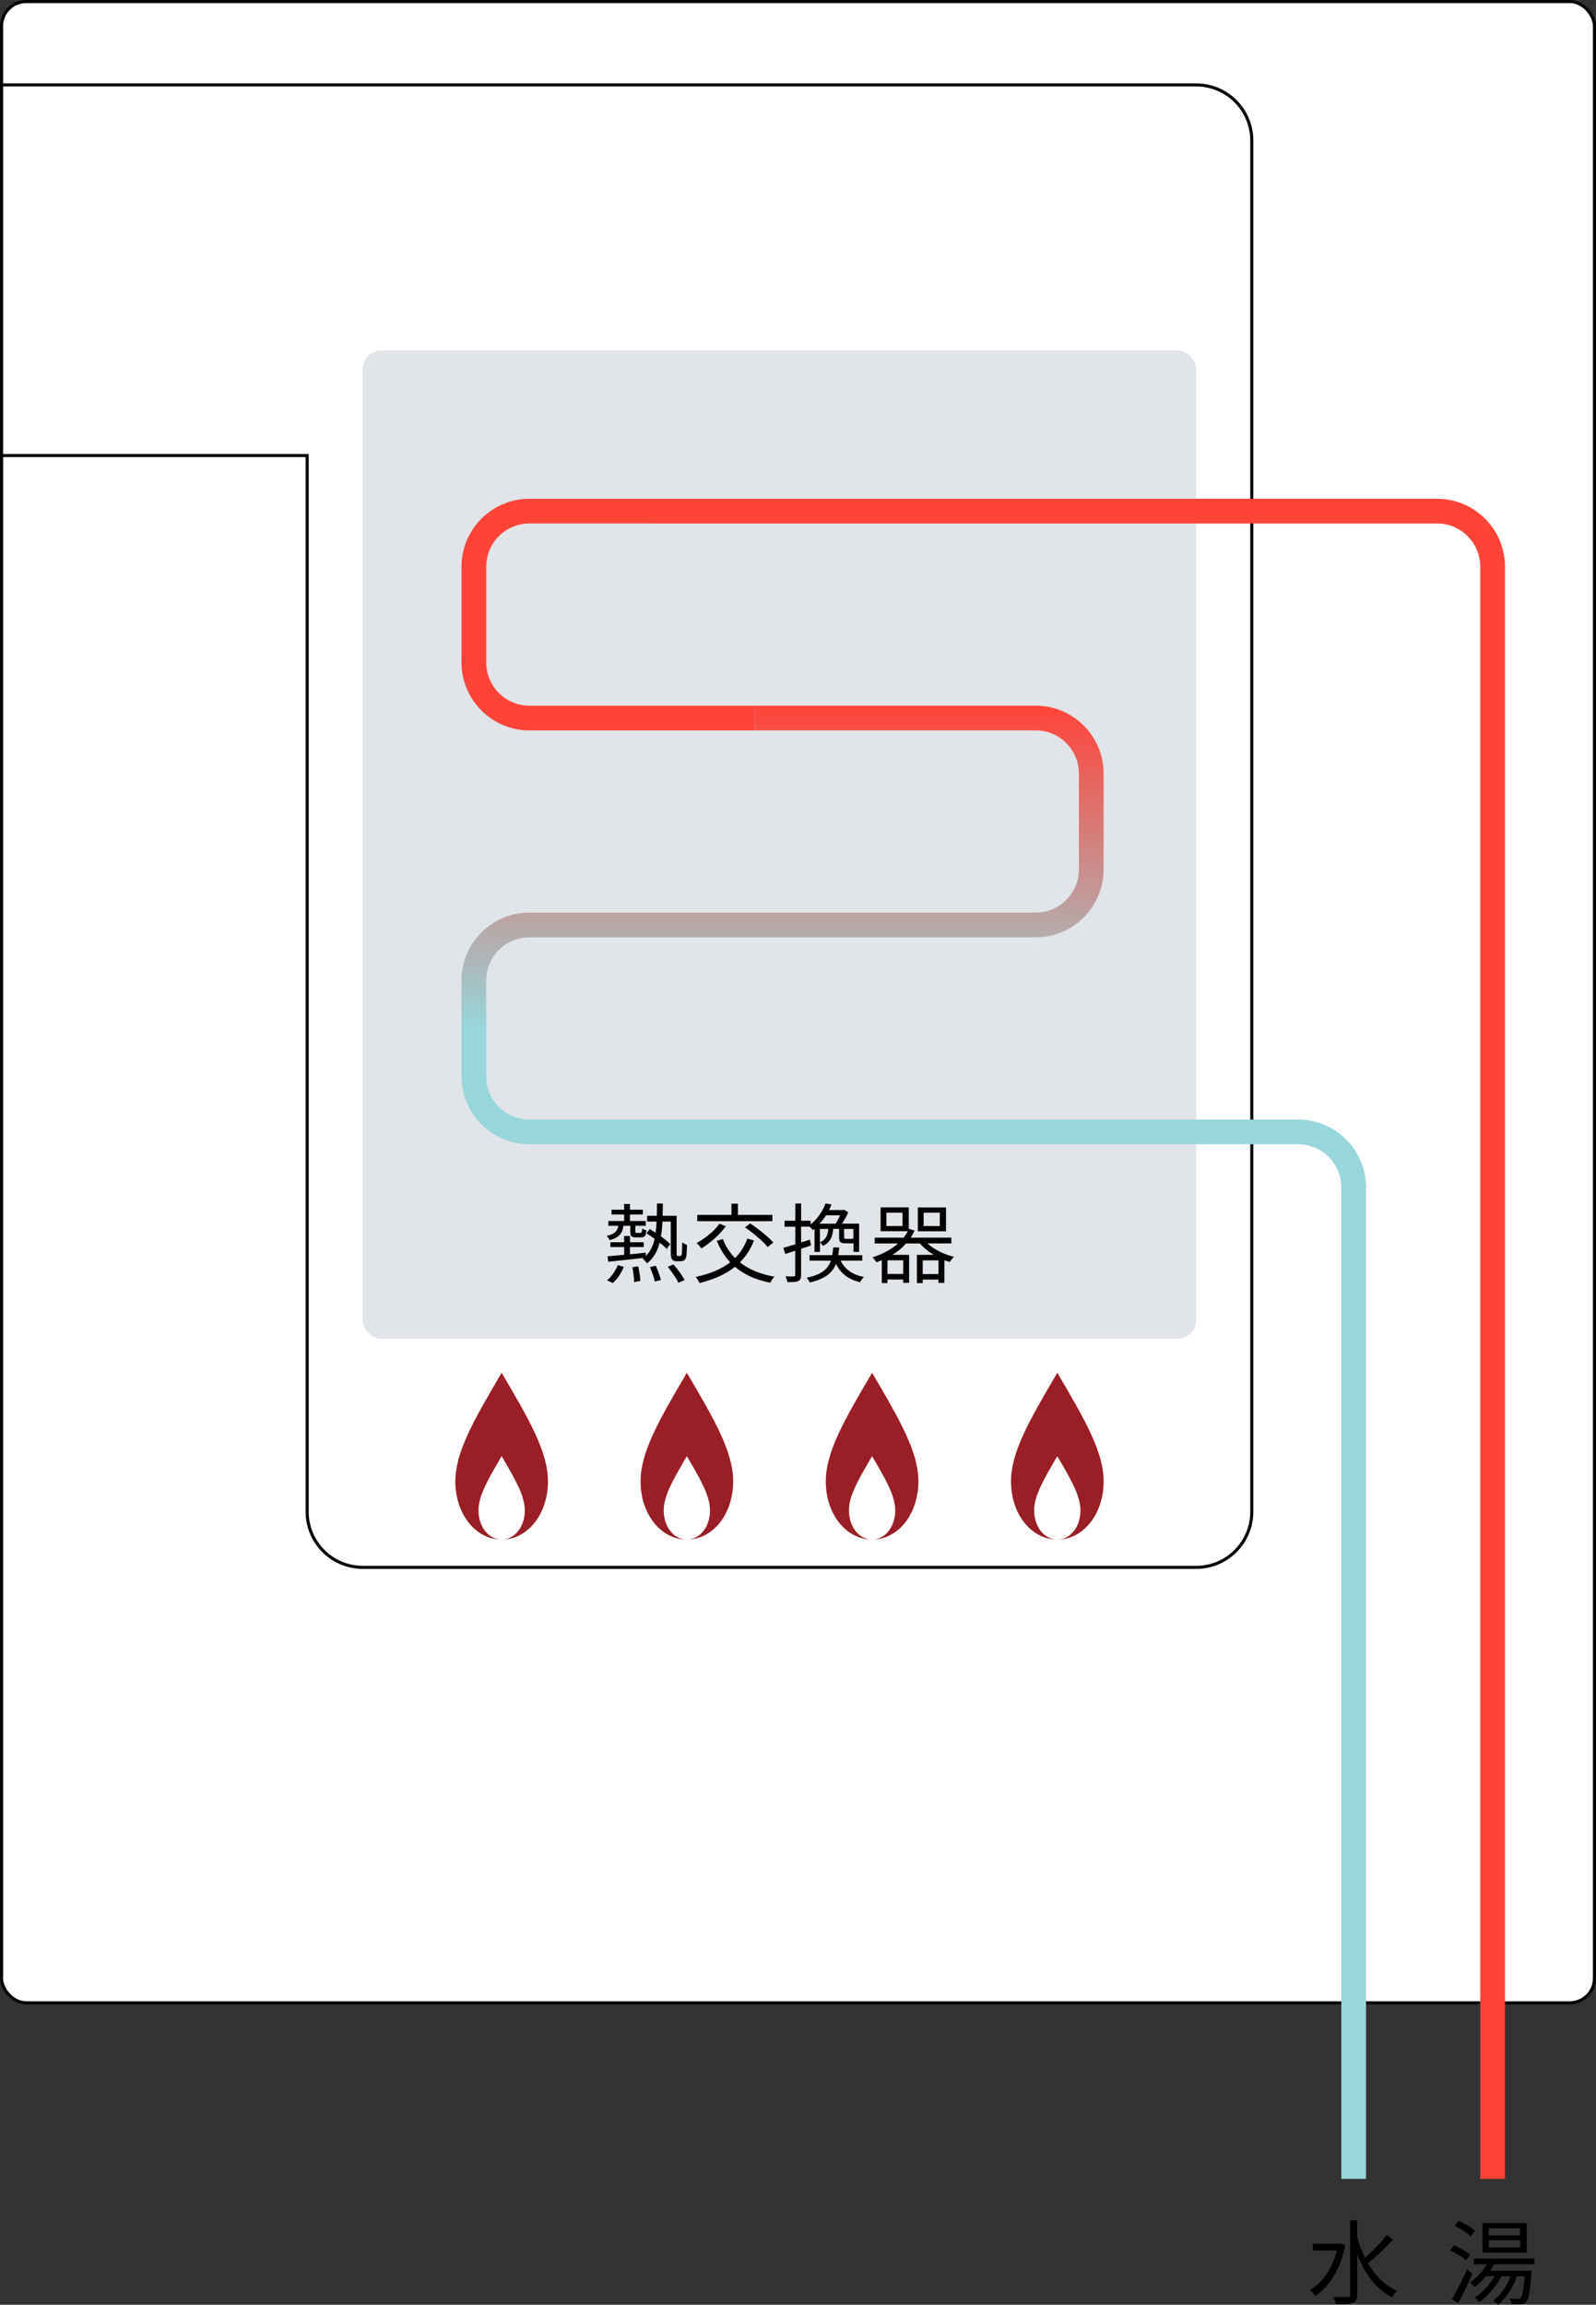
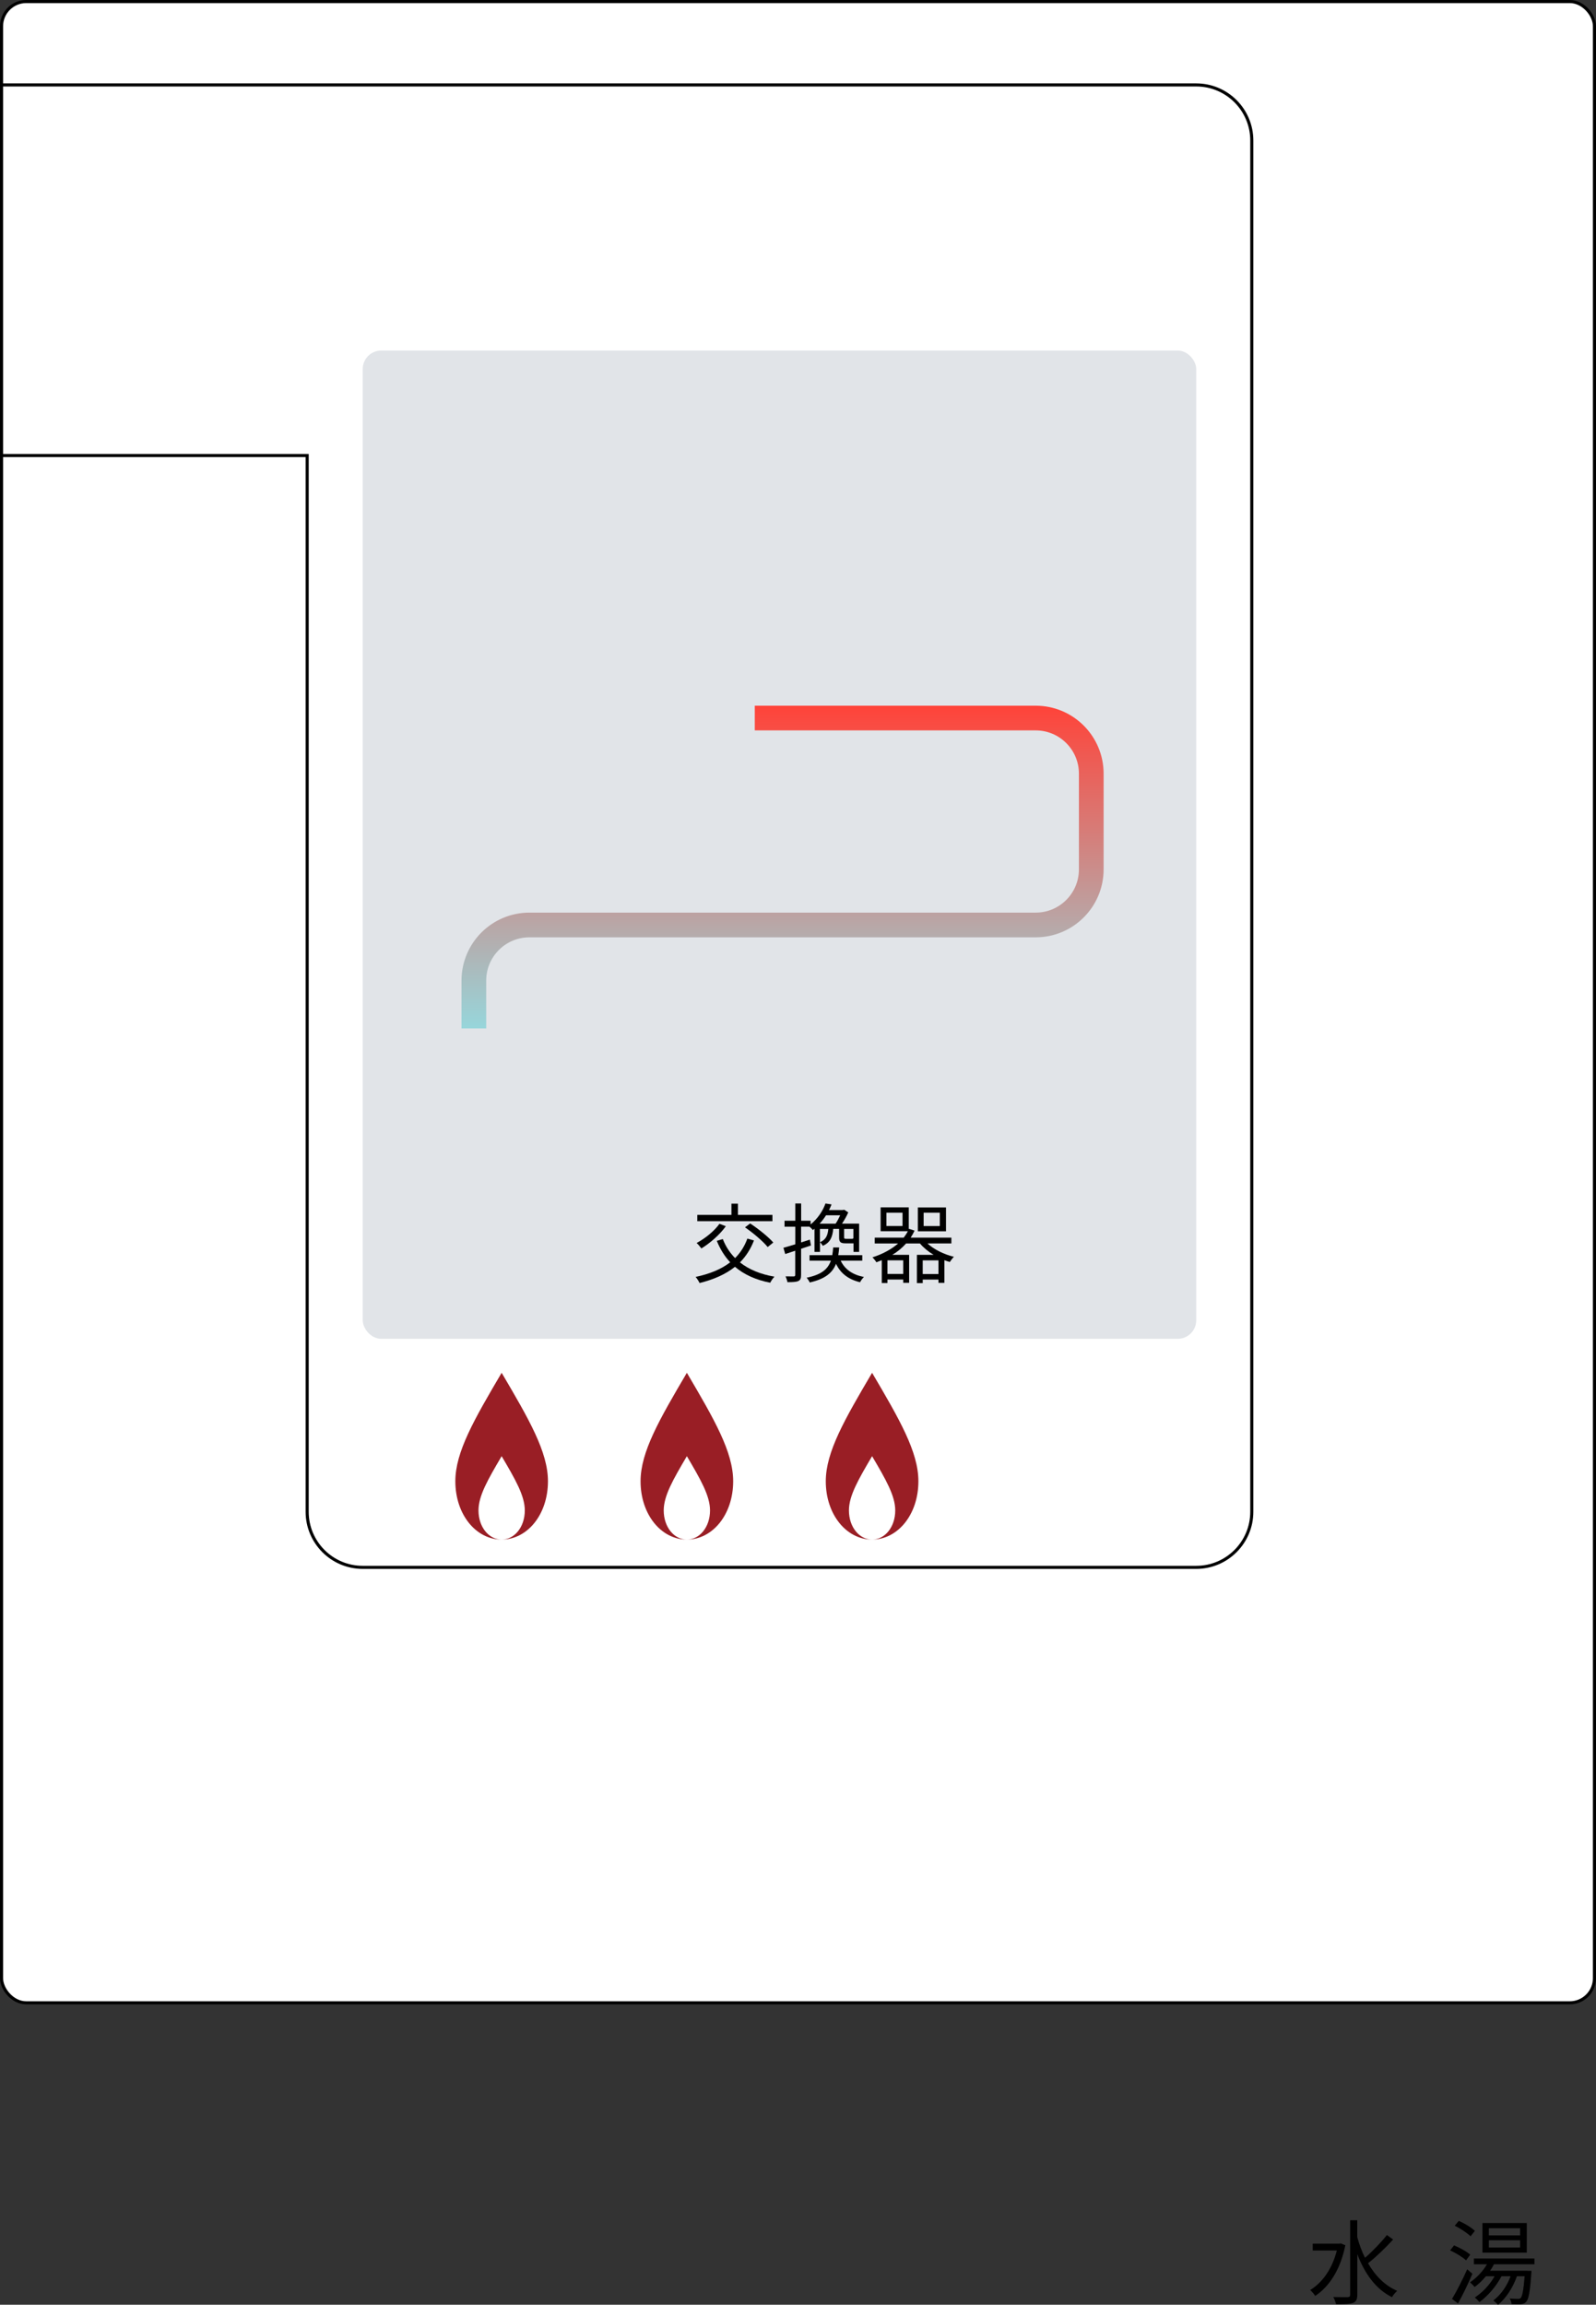
<svg xmlns="http://www.w3.org/2000/svg" id="b" data-name="レイヤー 2" viewBox="0 0 258.5 373.13">
  <rect x="0" y="0" width="258.5" height="373.13" fill="#333333" stroke="none" />
  <defs>
    <style>
      .e, .f, .g {
        stroke-width: 0px;
      }

      .h, .i, .j, .k {
        fill: none;
      }

      .h, .l {
        stroke: #000;
        stroke-width: .5px;
      }

      .i {
        stroke: #ff4339;
      }

      .i, .j, .k {
        stroke-width: 4px;
      }

      .j {
        stroke: url(#d);
      }

      .k {
        stroke: #97d6db;
      }

      .f {
        fill: #e1e4e8;
      }

      .g {
        fill: #991e25;
      }

      .l {
        fill: #fff;
      }
    </style>
    <linearGradient id="d" data-name="名称未設定グラデーション 4" x1="126.75" y1="166.5" x2="126.75" y2="114.25" gradientUnits="userSpaceOnUse">
      <stop offset="0" stop-color="#97d6db" />
      <stop offset="1" stop-color="#ff4339" />
    </linearGradient>
  </defs>
  <g id="c" data-name="t">
    <rect class="l" x=".25" y=".25" width="258" height="324" rx="4" ry="4" />
    <path class="h" d="m.25,13.75h193.5c4.97,0,9,4.03,9,9v222c0,4.97-4.03,9-9,9H58.75c-4.97,0-9-4.03-9-9V73.75H.25" />
    <rect class="f" x="58.75" y="56.75" width="135" height="160" rx="3" ry="3" />
    <g>
      <path class="g" d="m141.25,222.25c-4.44,7.54-7.5,12.81-7.5,17.56,0,5.38,3.34,9.44,7.5,9.44-2.08,0-3.75-2.03-3.75-4.72,0-2.38,1.53-5.01,3.75-8.78,2.22,3.77,3.75,6.41,3.75,8.78,0,2.69-1.67,4.72-3.75,4.72,4.16,0,7.5-4.05,7.5-9.44,0-4.75-3.06-10.02-7.5-17.56Z" />
      <path class="g" d="m103.75,239.81c0,5.38,3.34,9.44,7.5,9.44-2.08,0-3.75-2.03-3.75-4.72,0-2.38,1.53-5.01,3.75-8.78,2.22,3.77,3.75,6.41,3.75,8.78,0,2.69-1.67,4.72-3.75,4.72,4.16,0,7.5-4.05,7.5-9.44,0-4.75-3.06-10.02-7.5-17.56-4.44,7.54-7.5,12.81-7.5,17.56Z" />
-       <path class="g" d="m171.25,222.25c-4.44,7.54-7.5,12.81-7.5,17.56,0,5.38,3.34,9.44,7.5,9.44-2.08,0-3.75-2.03-3.75-4.72,0-2.38,1.53-5.01,3.75-8.78,2.22,3.77,3.75,6.41,3.75,8.78,0,2.69-1.67,4.72-3.75,4.72,4.16,0,7.5-4.05,7.5-9.44,0-4.75-3.06-10.02-7.5-17.56Z" />
      <path class="g" d="m73.75,239.81c0,5.38,3.34,9.44,7.5,9.44-2.08,0-3.75-2.03-3.75-4.72,0-2.38,1.53-5.01,3.75-8.78,2.22,3.77,3.75,6.41,3.75,8.78,0,2.69-1.67,4.72-3.75,4.72,4.16,0,7.5-4.05,7.5-9.44,0-4.75-3.06-10.02-7.5-17.56-4.44,7.54-7.5,12.81-7.5,17.56Z" />
    </g>
    <path class="j" d="m76.75,166.5v-7.75c0-4.97,4.03-9,9-9h82c4.97,0,9-4.03,9-9v-15.5c0-4.97-4.03-9-9-9h-45.5" />
-     <path class="k" d="m76.75,166.5v7.75c0,4.97,4.03,9,9,9h124.5c4.97,0,9,4.03,9,9v160.5" />
    <path class="e" d="m217.9,363.49c-.78,3.94-2.62,6.73-4.88,8.21-.15-.27-.57-.75-.82-.95,1.98-1.2,3.57-3.42,4.32-6.4h-3.9v-1.11h4.32l.23-.04.73.3Zm7.74-.92c-1.19,1.31-2.79,2.85-4.06,3.84,1.15,2.01,2.73,3.62,4.72,4.47-.27.24-.66.69-.85,1.02-2.62-1.29-4.42-3.83-5.61-6.95v6.54c0,.81-.21,1.16-.71,1.35-.51.18-1.38.21-2.73.21-.07-.31-.27-.85-.45-1.17,1.06.03,2.04.03,2.32.02.3-.02.41-.1.41-.39v-12.06h1.15v2.72c.31,1.17.73,2.31,1.26,3.36,1.21-1.05,2.65-2.54,3.54-3.69l1.01.73Z" />
    <path class="e" d="m237.46,365.94c-.54-.51-1.67-1.19-2.59-1.61l.64-.81c.92.38,2.06,1,2.61,1.5l-.66.92Zm1.02,2.17c-.67,1.58-1.54,3.42-2.33,4.81l-.97-.73c.7-1.16,1.71-3.11,2.46-4.8l.84.72Zm-.3-6.07c-.53-.52-1.64-1.26-2.56-1.7l.66-.79c.92.41,2.06,1.08,2.6,1.62l-.69.87Zm3.79,4.54c-.18.36-.39.71-.62,1.04h6.03v.02h.67s-.02.31-.03.46c-.21,3-.44,4.14-.83,4.56-.25.27-.52.36-.93.39-.31.01-.88.01-1.44-.02-.01-.27-.13-.67-.3-.91.57.04,1.11.06,1.32.06s.35-.03.47-.15c.24-.27.45-1.2.63-3.51h-1.25c-.66,1.89-1.77,3.53-3.04,4.62-.17-.18-.56-.54-.78-.7,1.22-.92,2.19-2.31,2.79-3.92h-1.47c-.87,1.67-2.22,3.18-3.57,4.19-.15-.19-.52-.57-.75-.75,1.26-.83,2.43-2.06,3.2-3.44h-1.4c-.57.68-1.2,1.28-1.83,1.74-.15-.2-.52-.57-.75-.75,1.05-.72,2.07-1.77,2.75-2.93h-2.12v-.94h9.81v.94h-6.57Zm5.32-1.88h-7.18v-4.8h7.18v4.8Zm-1.08-3.96h-5.06v1.16h5.06v-1.16Zm0,1.95h-5.06v1.17h5.06v-1.17Z" />
-     <path class="i" d="m241.75,352.75V91.75c0-4.97-4.03-9-9-9H85.75c-4.97,0-9,4.03-9,9v15.5c0,4.97,4.03,9,9,9h36.5" />
    <g>
-       <path class="e" d="m100.98,198.46c-.18,1.22-.71,1.92-2.24,2.32-.08-.2-.32-.53-.5-.69,1.3-.27,1.76-.76,1.9-1.64h-1.61v-.78h2.56v-1.05h-2.04v-.77h2.04v-.94h.94v.94h2.1v.77h-2.1v1.05h2.56v.78h-1.69v.9c0,.22.01.25.22.25h.6c.21,0,.25-.07.29-.71.15.14.47.24.7.29-.08.91-.31,1.15-.87,1.15h-.83c-.76,0-.92-.2-.92-.98v-.9h-1.12Zm-2.66,8.82c.69-.55,1.36-1.53,1.75-2.46l.97.27c-.39.97-1.04,2-1.78,2.63l-.94-.43Zm11.8-3.93c.08,0,.17-.03.22-.08.06-.06.08-.2.1-.45.03-.28.04-.88.06-1.68.2.17.53.32.77.41-.01.71-.06,1.57-.11,1.85-.06.32-.18.52-.36.64-.15.1-.38.15-.6.15h-.59c-.25,0-.53-.07-.7-.24-.2-.2-.27-.42-.27-1.36v-4.82h-1.35c-.04.87-.11,1.67-.24,2.39.6.45,1.16.88,1.51,1.25l-.56.8c-.28-.31-.69-.67-1.16-1.03-.36,1.4-.98,2.52-2.06,3.36-.14-.25-.46-.59-.7-.76l.17-.13c-2.09.24-4.21.46-5.74.62l-.11-.88c.74-.06,1.67-.14,2.69-.24v-1.26h-2.23v-.78h2.23v-1.01h.94v1.01h2.23v.78h-2.23v1.18c.83-.08,1.69-.18,2.56-.27v.55c.74-.73,1.18-1.65,1.44-2.8-.45-.31-.9-.62-1.32-.88l.53-.69c.31.18.63.39.95.6.07-.56.13-1.16.15-1.81h-1.53v-.94h1.57c.01-.63.03-1.29.03-1.99h.95c-.01.7-.01,1.36-.04,1.99h2.27v5.84c0,.34,0,.55.04.6.04.04.11.07.18.07h.29Zm-6.75,1.68c.18.77.32,1.76.34,2.35l-1.01.18c0-.62-.11-1.62-.28-2.41l.95-.13Zm2.84-.11c.34.73.71,1.71.83,2.31l-.99.25c-.11-.6-.45-1.58-.78-2.34l.95-.22Zm2.86-.2c.69.74,1.46,1.82,1.82,2.52l-1.01.43c-.31-.69-1.08-1.78-1.73-2.58l.92-.38Z" />
      <path class="e" d="m122.12,200.82c-.55,1.43-1.32,2.59-2.27,3.56,1.44,1.13,3.3,1.92,5.59,2.31-.24.22-.55.69-.69.98-2.34-.46-4.23-1.32-5.71-2.58-1.53,1.23-3.46,2.06-5.73,2.63-.11-.25-.43-.76-.64-.99,2.25-.48,4.14-1.23,5.6-2.37-.91-.97-1.62-2.11-2.17-3.47l.97-.29c.46,1.18,1.13,2.21,1.99,3.08.87-.87,1.53-1.9,1.99-3.16l1.08.31Zm-4.56-2.3c-.99,1.39-2.56,2.74-3.96,3.6-.15-.21-.53-.69-.77-.88,1.37-.74,2.83-1.9,3.7-3.11l1.04.39Zm7.55-.81h-12.17v-1.02h5.53v-1.82h1.05v1.82h5.59v1.02Zm-3.61.36c1.32.87,2.95,2.17,3.75,3.09l-.91.73c-.73-.91-2.34-2.27-3.67-3.19l.83-.63Z" />
      <path class="e" d="m129.75,202.19v4.2c0,.57-.11.85-.46,1.01-.34.15-.9.18-1.75.18-.04-.25-.18-.67-.31-.94.59.01,1.15.01,1.32.01.18-.01.25-.06.25-.25v-3.91l-1.62.53-.29-1.01c.53-.14,1.19-.34,1.92-.56v-2.85h-1.74v-.97h1.74v-2.79h.95v2.79h1.53v.6c1.23-.99,2.02-2.29,2.41-3.39l.98.15c-.11.31-.25.6-.41.91h2.1s.21-.01.21-.01l.15-.04.66.43c-.25.59-.63,1.26-1.01,1.82h2.77v4.58h-.91v-1.39h-1.28c-.84,0-1.05-.2-1.05-.99v-1.35h-.95c-.13,1.35-.5,2.23-1.69,2.74-.1-.18-.29-.43-.46-.57v1.56h-.89v-3.75c-.08.07-.18.14-.27.21-.11-.17-.35-.39-.55-.55h-1.35v2.56c.46-.15.94-.31,1.42-.46l.18.95-1.6.53Zm6.41,1.9c.66,1.39,1.89,2.28,3.77,2.65-.22.2-.5.59-.63.85-1.9-.46-3.16-1.44-3.89-2.98-.59,1.48-1.78,2.45-4.26,3.02-.08-.21-.32-.57-.5-.77,2.42-.5,3.44-1.39,3.93-2.77h-3.46v-.88h3.68c.07-.38.11-.8.15-1.25h.97c-.04.45-.08.85-.15,1.25h3.89v.88h-3.5Zm-2.37-7.34c-.29.46-.64.93-1.04,1.36h2.59c.27-.39.53-.9.74-1.36h-2.3Zm-.99,4.37c.97-.42,1.26-1.09,1.36-2.16h-1.36v2.16Zm5.43-2.16h-1.51v1.33c0,.24.04.27.32.27h.88c.21,0,.25-.01.29-.1h.01s0-1.5,0-1.5Z" />
      <path class="e" d="m150.22,201.31c1.06.98,2.67,1.77,4.28,2.16-.21.21-.5.59-.66.84-.29-.08-.59-.18-.88-.29v3.67h-.96v-.53h-2.55v.57h-.94v-4.58h2.7c-.87-.52-1.63-1.15-2.21-1.84h-2.24c-.62.7-1.36,1.32-2.23,1.84h2.72v4.53h-.96v-.53h-2.55v.57h-.92v-3.7c-.28.11-.57.22-.87.34-.13-.22-.43-.6-.64-.8,1.64-.53,3.06-1.29,4.16-2.25h-3.79v-.94h4.69c.25-.32.48-.67.67-1.04h-4.41v-3.86h4.56v3.54l.03-.07.91.29c-.18.39-.39.77-.63,1.14h6.59v.94h-3.86Zm-4.04-4.98h-2.61v2.16h2.61v-2.16Zm.11,7.71h-2.55v2.21h2.55v-2.21Zm6.93-4.7h-4.56v-3.86h4.56v3.86Zm-1.22,6.92v-2.21h-2.55v2.21h2.55Zm.22-9.93h-2.62v2.16h2.62v-2.16Z" />
    </g>
  </g>
</svg>